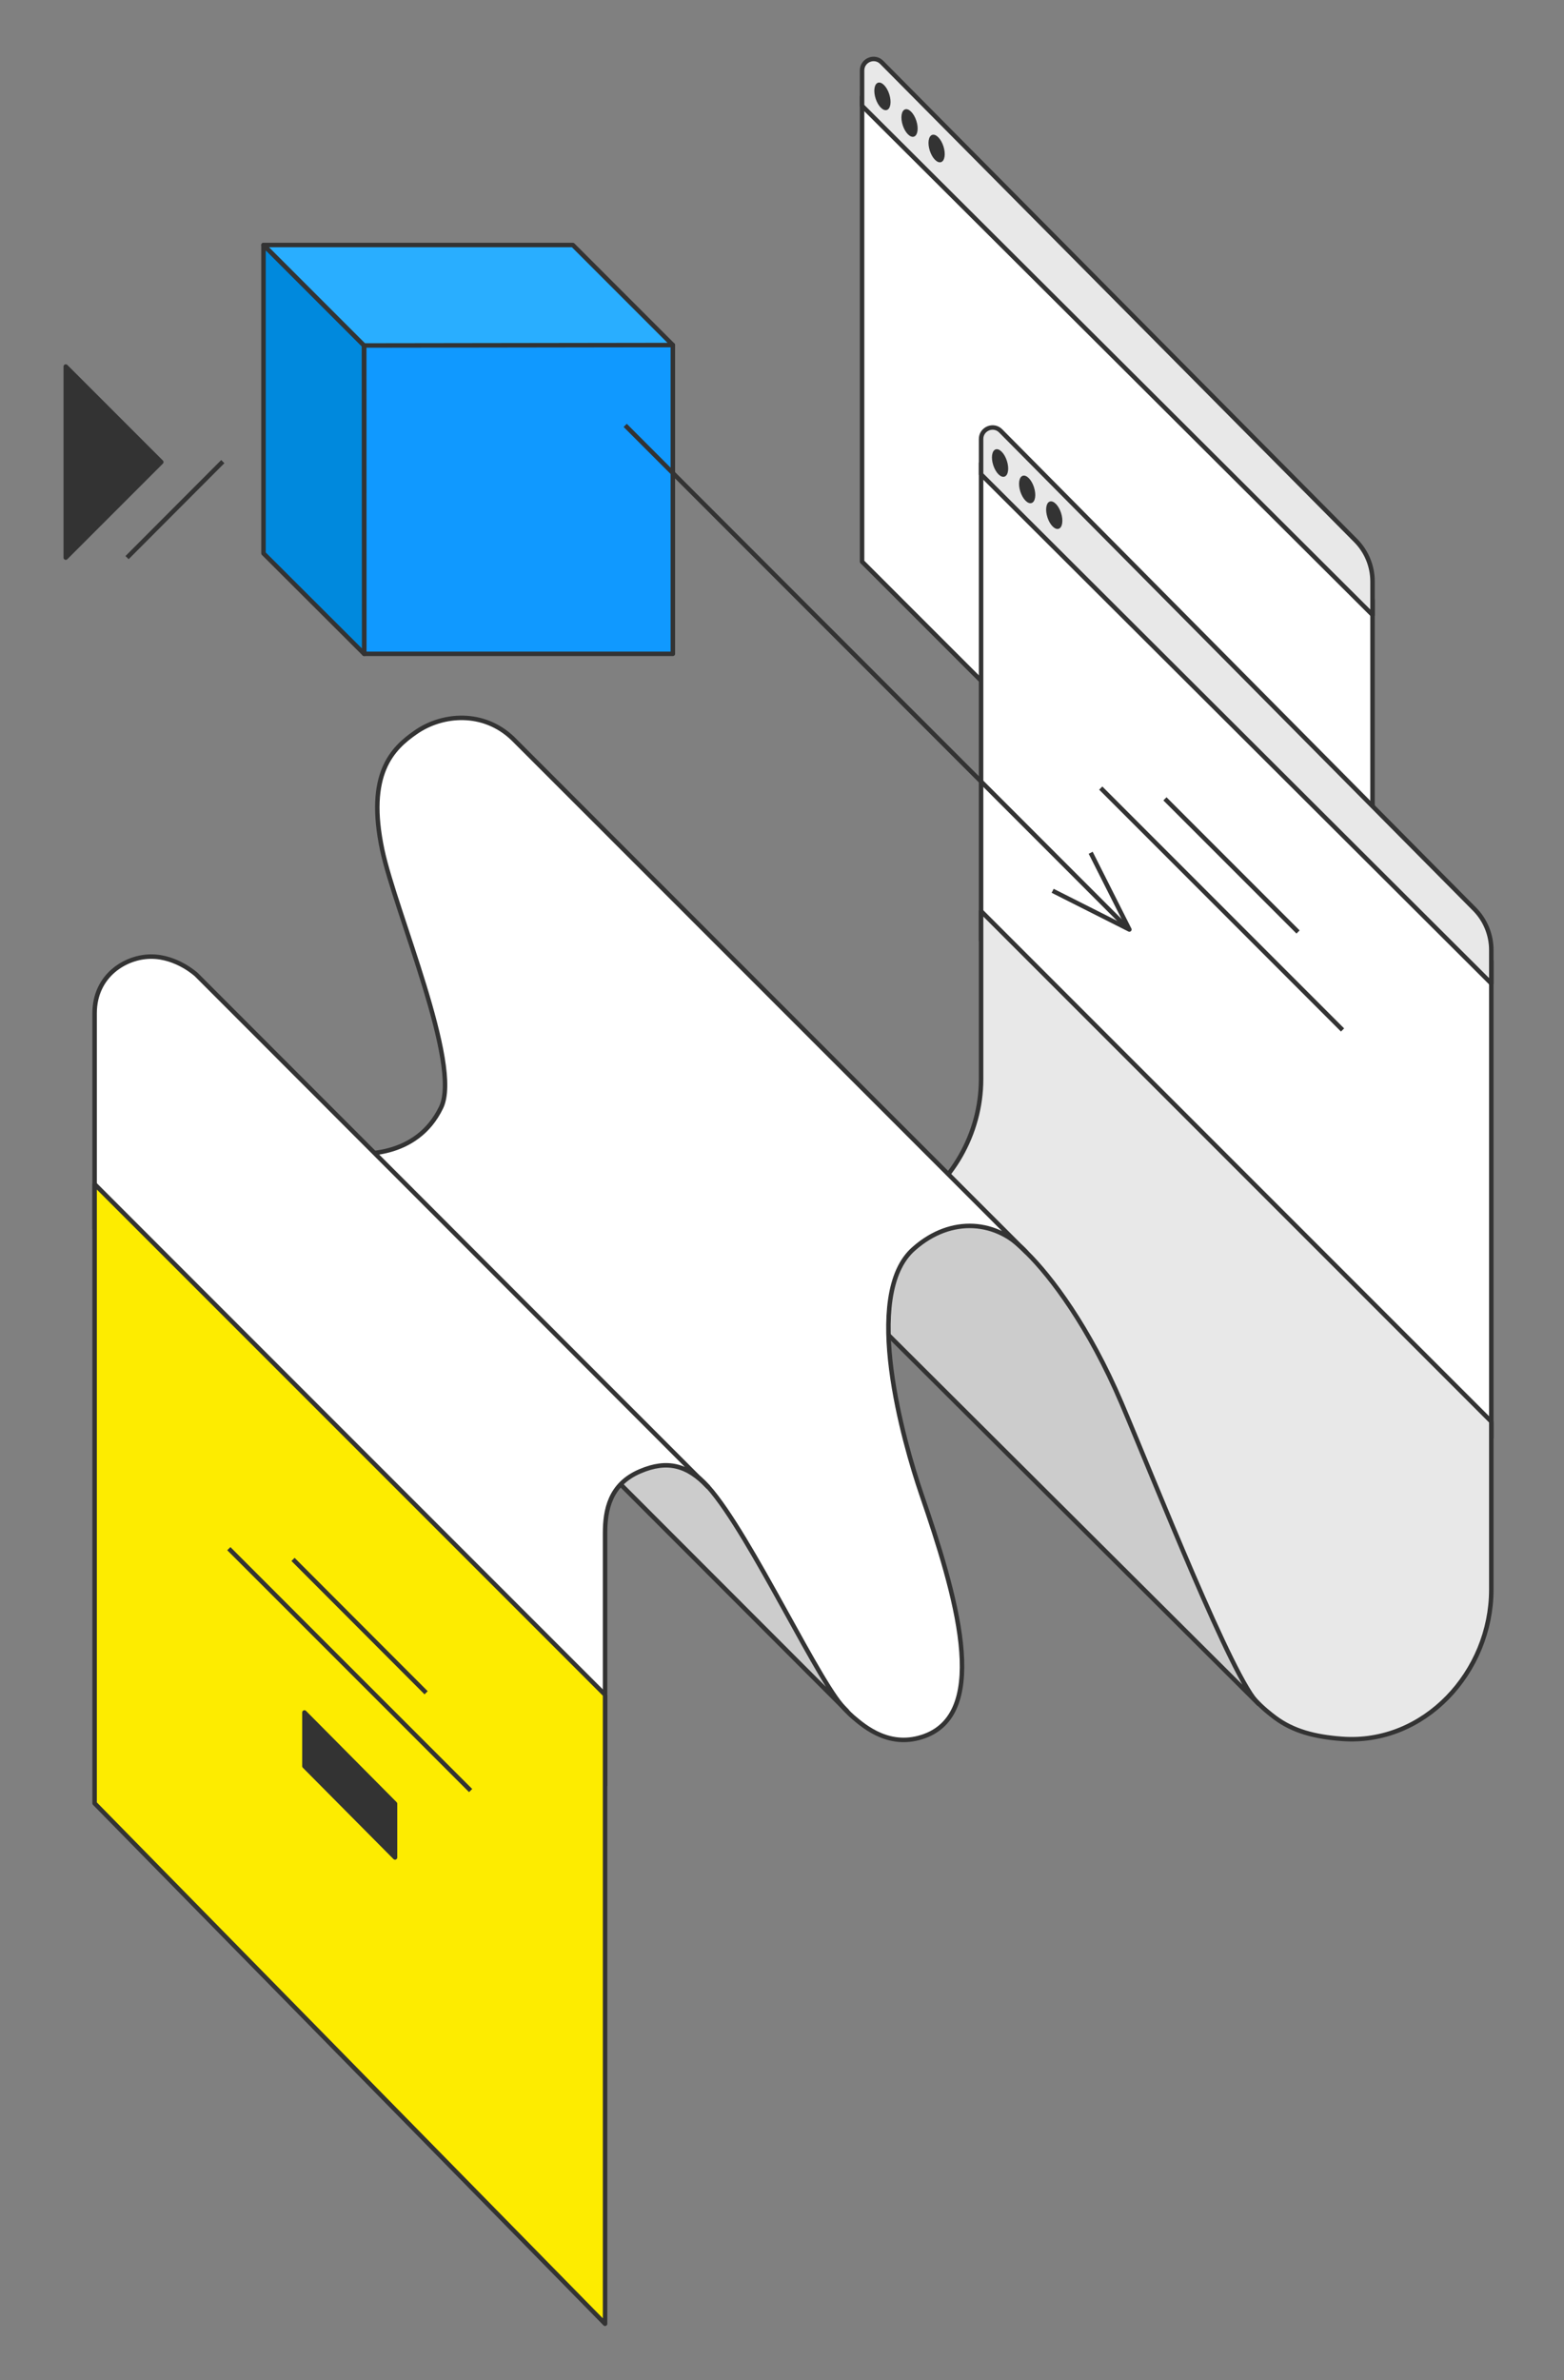
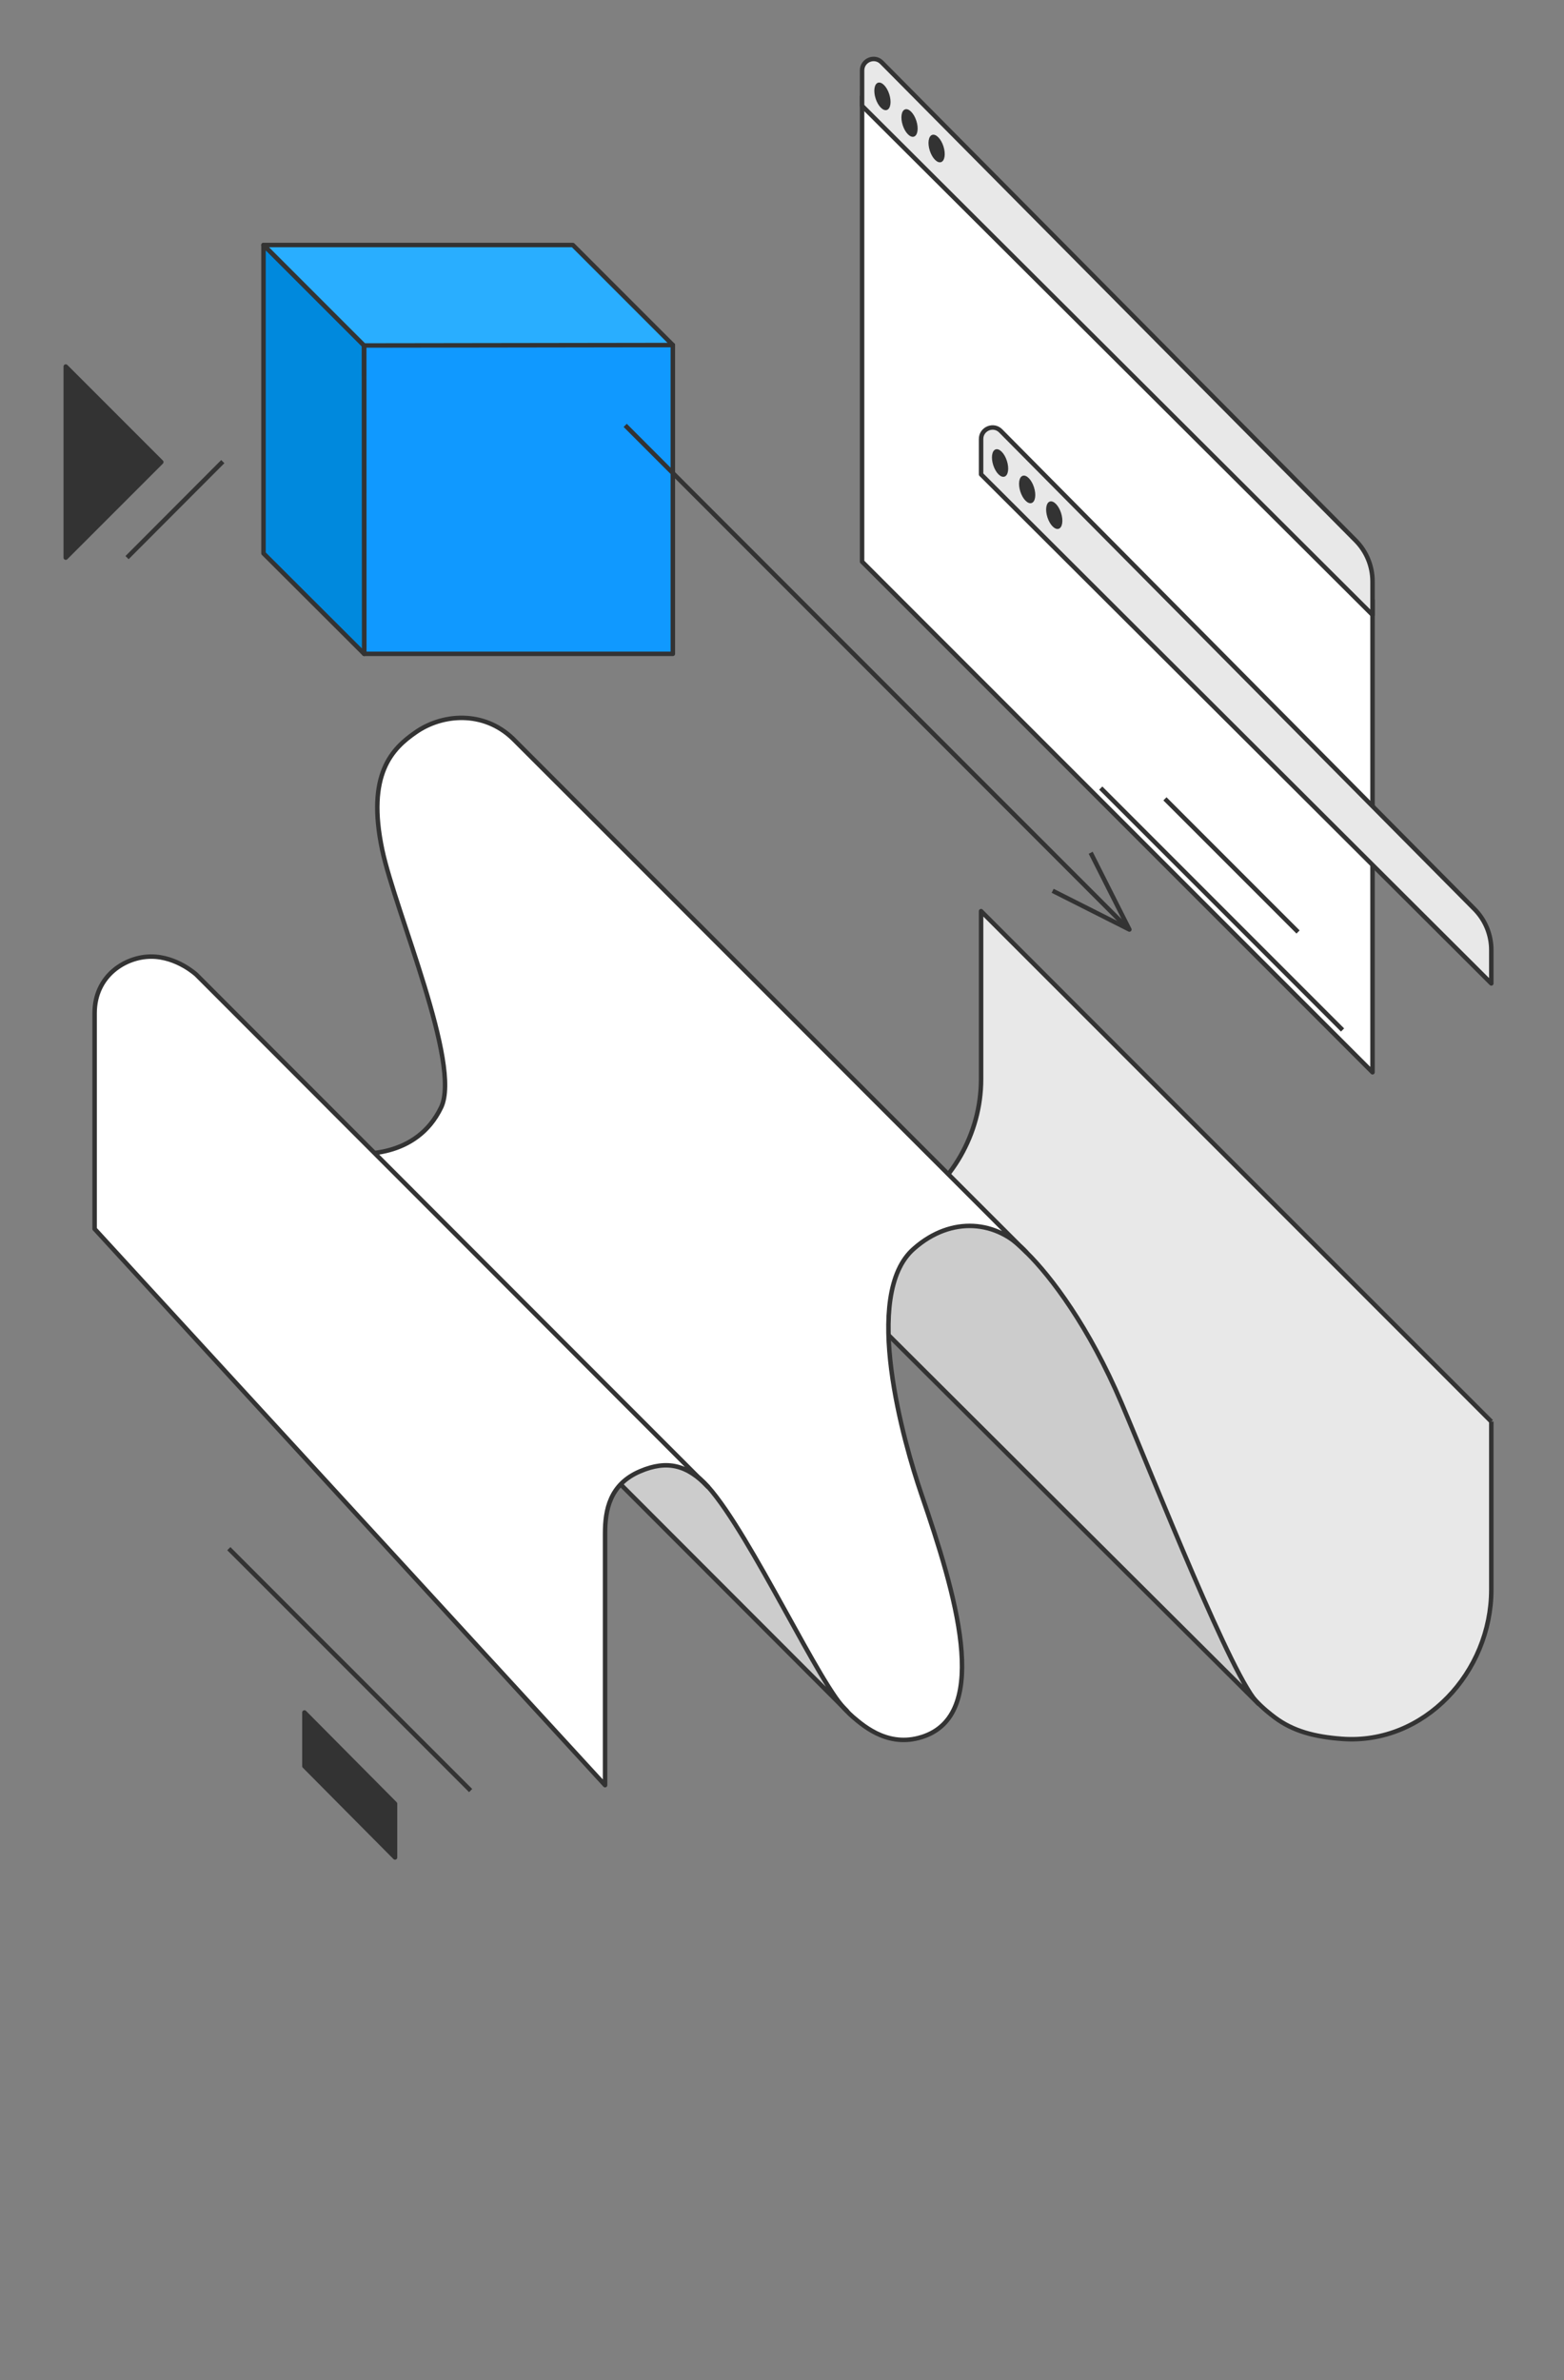
<svg xmlns="http://www.w3.org/2000/svg" version="1.1" id="Слой_1" x="0px" y="0px" viewBox="0 0 699.2 1063.7" style="enable-background:new 0 0 699.2 1063.7;" xml:space="preserve">
  <rect x="0" y="0" width="699.2" height="1063.7" fill="#808080" stroke="none" />
  <style type="text/css">
	.st0{fill:#FFFFFF;stroke:#333333;stroke-width:2;stroke-linejoin:round;stroke-miterlimit:10;}
	.st1{fill:#E8E8E8;stroke:#333333;stroke-width:2;stroke-linejoin:round;stroke-miterlimit:10;}
	.st2{fill:#333333;}
	.st3{fill:#CCCCCC;stroke:#333333;stroke-width:2;stroke-linejoin:round;stroke-miterlimit:10;}
	.st4{fill:#FDEC00;stroke:#333333;stroke-width:2;stroke-linejoin:round;stroke-miterlimit:10;}
	.st5{fill:#1099FF;stroke:#333333;stroke-width:2;stroke-linejoin:round;stroke-miterlimit:10;}
	.st6{fill:#29AEFF;stroke:#333333;stroke-width:2;stroke-linejoin:round;stroke-miterlimit:10;}
	.st7{fill:#333333;stroke:#333333;stroke-width:2;stroke-linejoin:round;stroke-miterlimit:10;}
	.st8{fill:none;stroke:#333333;stroke-width:2;stroke-linejoin:round;stroke-miterlimit:10;}
	.st9{fill:#0089DD;stroke:#333333;stroke-width:2;stroke-linejoin:round;stroke-miterlimit:10;}
</style>
  <polygon class="st0" points="613.6,268.3 613.6,479.2 385.4,251 385.4,43.2 " />
  <path class="st1" d="M613.6,274.8v-14.9c0-6.9-2.7-13.5-7.6-18.4L394.2,27.9c-3.2-3.3-8.8-1-8.8,3.6v15.8L613.6,274.8z" />
  <ellipse transform="matrix(0.952 -0.308 0.308 0.952 5.821 123.38)" class="st2" cx="394.3" cy="43.2" rx="3.2" ry="6.4" />
  <ellipse transform="matrix(0.952 -0.308 0.308 0.952 2.749 127.685)" class="st2" cx="406.4" cy="55.1" rx="3.2" ry="6.4" />
  <ellipse transform="matrix(0.952 -0.308 0.308 0.952 -0.171 131.959)" class="st2" cx="418.5" cy="66.5" rx="3.2" ry="6.4" />
-   <polygon class="st0" points="666.7,642.5 666.7,429.5 438.6,207 438.6,420.3 " />
  <path class="st1" d="M666.7,635.3v75.1c0,36.9-30,69.4-66.7,66.7c-12.2-0.9-21.8-3.4-30-9.5c-4.5-3.4-12.4-9.6-19.2-22.7  c-8.5-16.4-96.7-136.8-96.7-136.8l-48.7-67c19.8-11.6,33.2-34.2,33.2-58.8v-40.1v-35L666.7,635.3" />
  <path class="st1" d="M666.7,439.5v-14.9c0-6.9-2.7-13.5-7.6-18.4L447.4,192.6c-3.2-3.3-8.8-1-8.8,3.6V212L666.7,439.5z" />
  <ellipse transform="matrix(0.952 -0.308 0.308 0.952 -48.011 156.05)" class="st2" cx="471" cy="230.3" rx="3.2" ry="6.4" />
  <ellipse transform="matrix(0.952 -0.308 0.308 0.952 -45.063 151.763)" class="st2" cx="458.9" cy="218.8" rx="3.2" ry="6.4" />
  <ellipse transform="matrix(0.952 -0.308 0.308 0.952 -42.02 147.472)" class="st2" cx="446.8" cy="207" rx="3.2" ry="6.4" />
  <path class="st3" d="M562.7,761.5L383.3,582.8c0,0,14.8-38.8,31.5-42.8s35,10.7,44.1,19.7c11,10.8,28,33.3,42.5,67.4  C515.9,661.2,551.6,752,562.7,761.5z" />
  <path class="st0" d="M458.9,559.7L229.3,330.1c-13.1-12.6-31.5-11.2-43.5-2.8c-10.4,7.2-22.1,18.6-14.9,52.6  c5.9,27.7,35.5,95.8,26.3,115c-11,22.9-36.5,21.3-43,20.2c-6.4-1.1,166.7,168.7,166.7,168.7s45.4,70.6,60.4,83.5  c5.5,4.7,16.8,14.2,32.2,8.5c29.4-11,13.8-63.3-1.6-108.1c-7.7-22.5-27-89.2-3.3-109.7C425.4,543.2,446,545.3,458.9,559.7z" />
  <path class="st3" d="M378.6,764.6L270.3,656.2c0,0,27-13.4,46.3,8.3S367.5,755.4,378.6,764.6z" />
  <path class="st0" d="M42.3,549.2c0-34.3,0-93.1,0-96.4c0-16.8,13.8-25.3,25.3-25.3s20.2,8.1,20.2,8.1l228.7,228.9  c-9.1-9.7-18.1-12.2-30.3-7c-13.7,5.8-15.7,17.5-15.7,27.8c0,2.5,0,85.1,0,112.5L42.3,549.2z" />
-   <path class="st4" d="M270.5,757.6c0,91.2,0,280.9,0,280.9L42.3,805.9c0,0,0-120.7,0-276.7l228.4,228.4" />
  <rect x="162.8" y="154.2" class="st5" width="138" height="138" />
  <polygon class="st6" points="162.7,154.4 117.8,109.5 256.1,109.5 300.8,154.2 " />
  <polygon class="st7" points="29.4,249.2 29.4,163.8 72.1,206.5 " />
  <line class="st8" x1="56.8" y1="249.2" x2="99.6" y2="206.3" />
  <line class="st8" x1="279.5" y1="190.1" x2="503" y2="413.7" />
  <polyline class="st8" points="487.6,381.1 504.9,415.4 470.6,398.1 " />
  <line class="st8" x1="520.8" y1="357" x2="580.3" y2="416.5" />
  <line class="st8" x1="492.1" y1="352.2" x2="600.2" y2="460.3" />
-   <line class="st8" x1="131" y1="696.9" x2="190.5" y2="756.5" />
  <line class="st8" x1="102.3" y1="692.1" x2="210.4" y2="800.2" />
  <polygon class="st7" points="176.6,830.1 136.1,789.3 136.1,765.3 176.6,806.1 " />
  <polygon class="st9" points="162.8,292.2 117.8,247.3 117.8,109.5 162.7,154.4 " />
</svg>